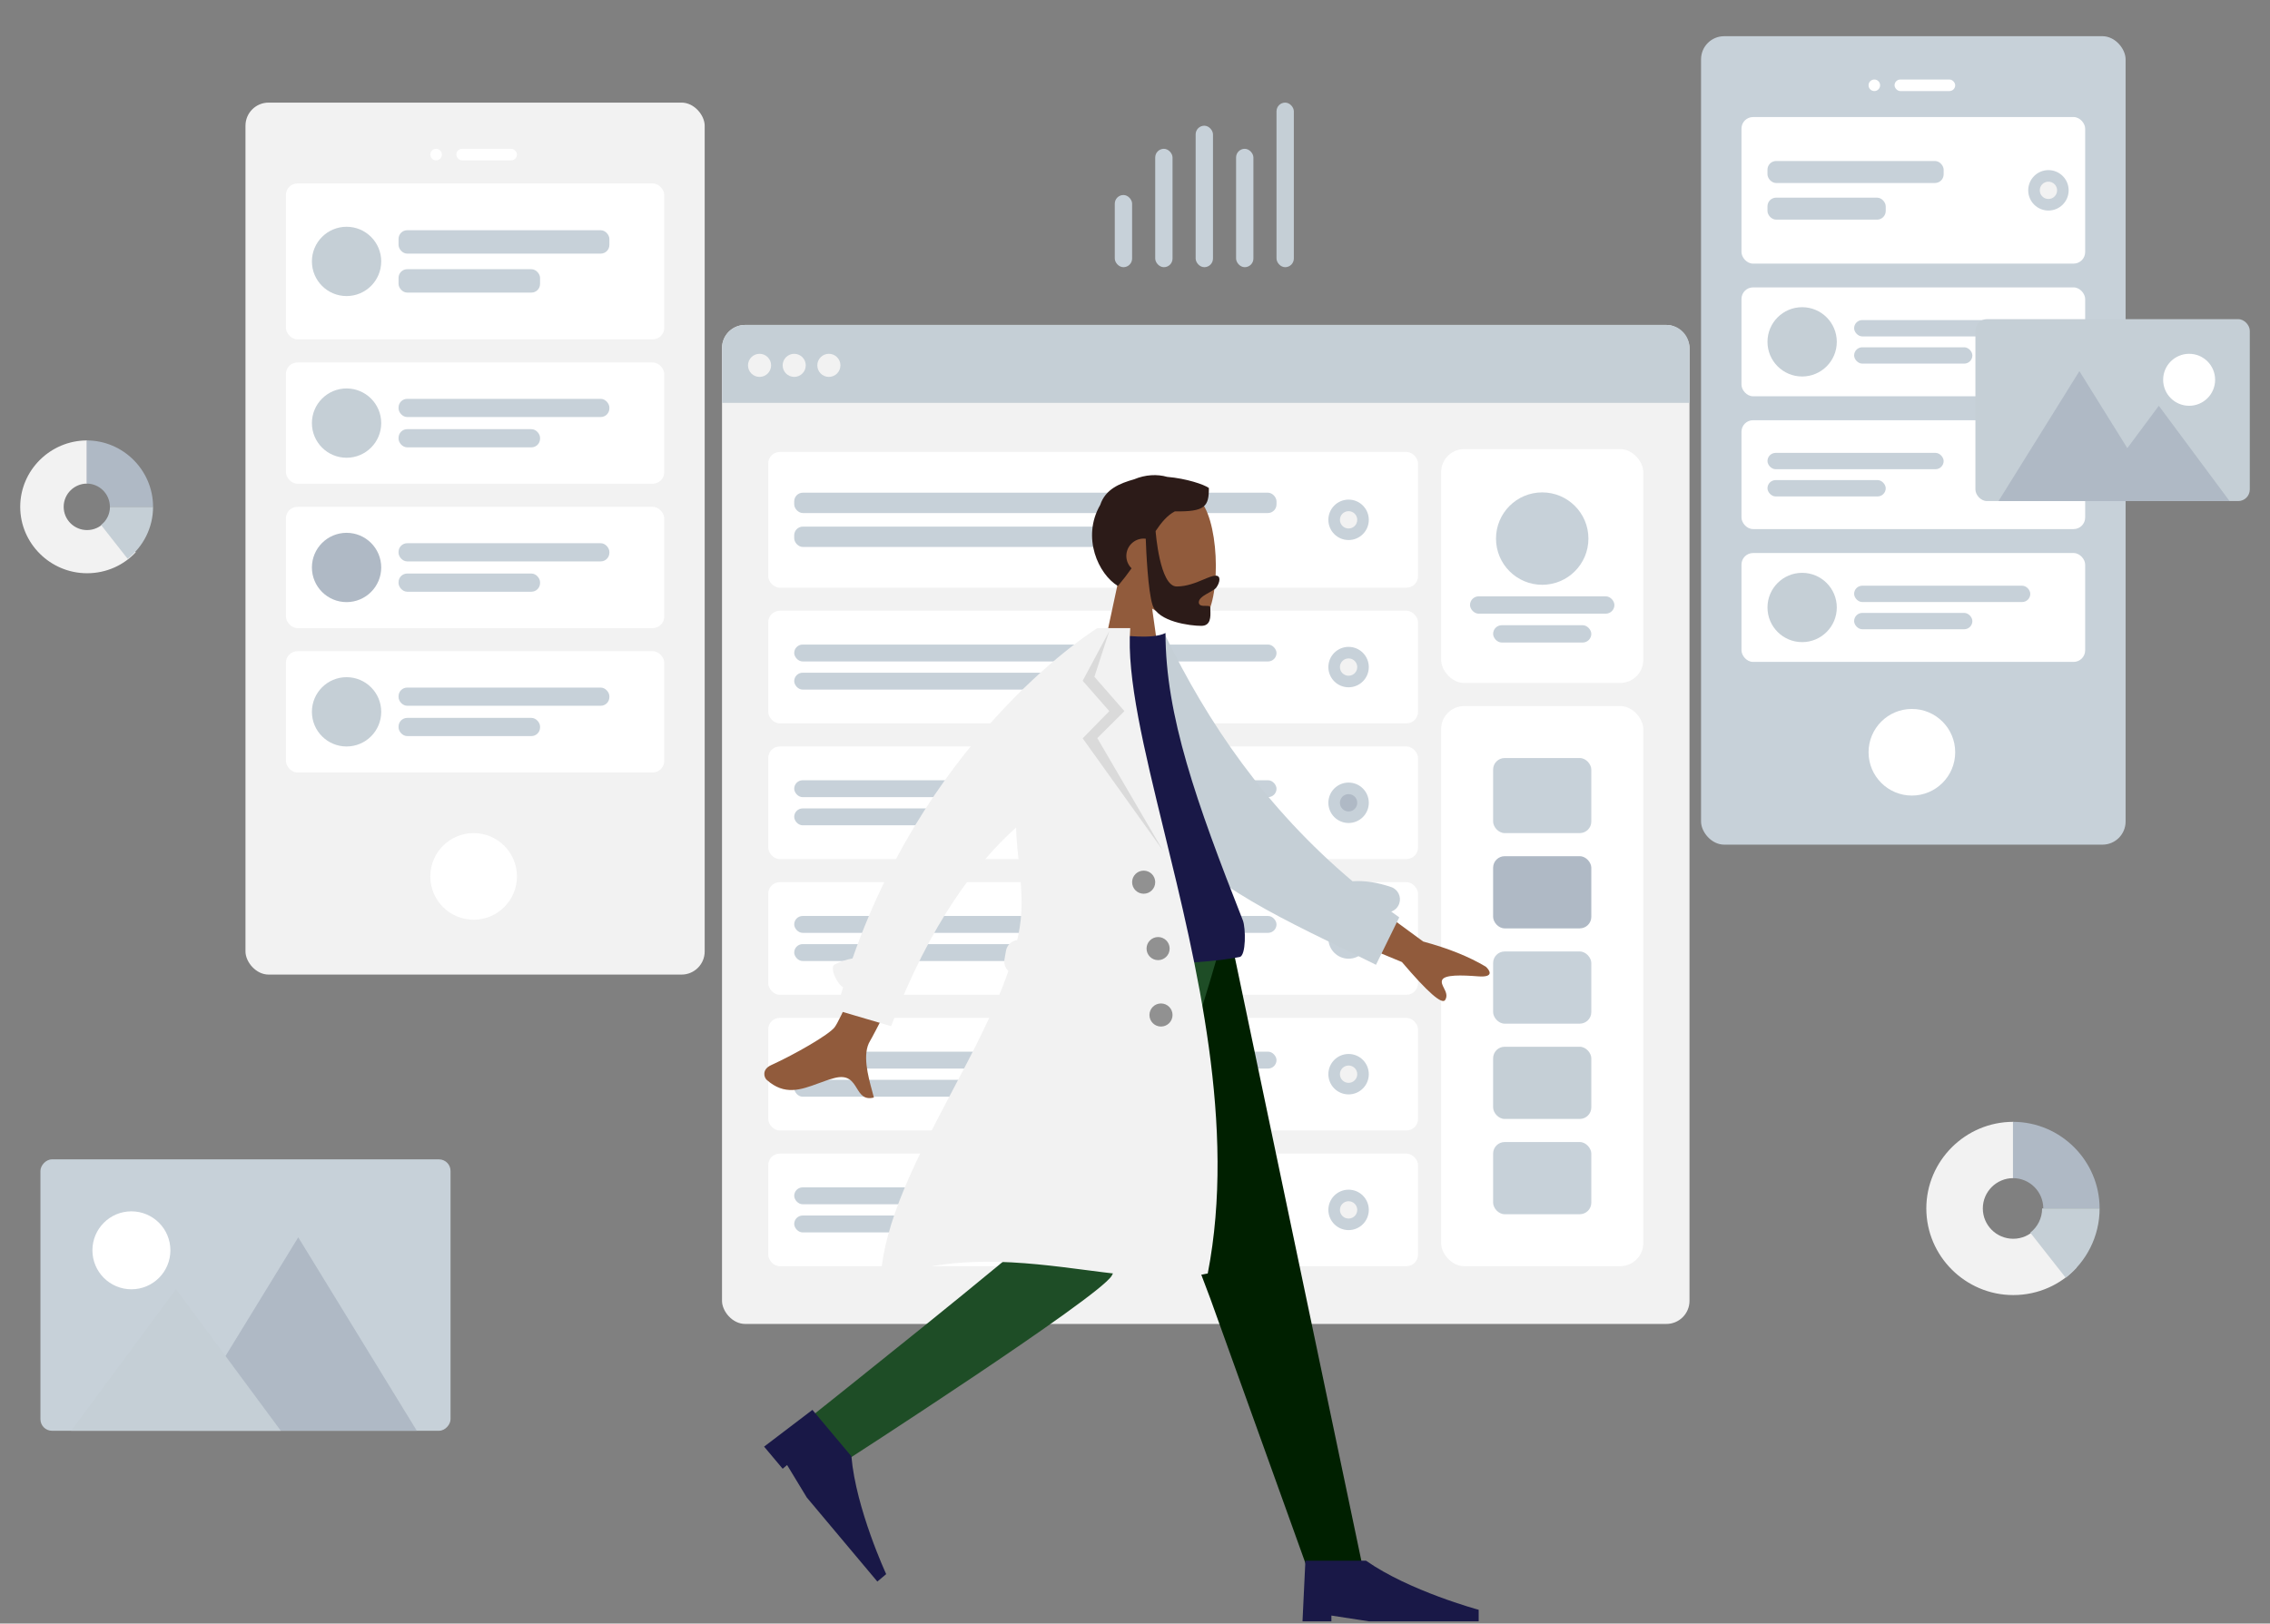
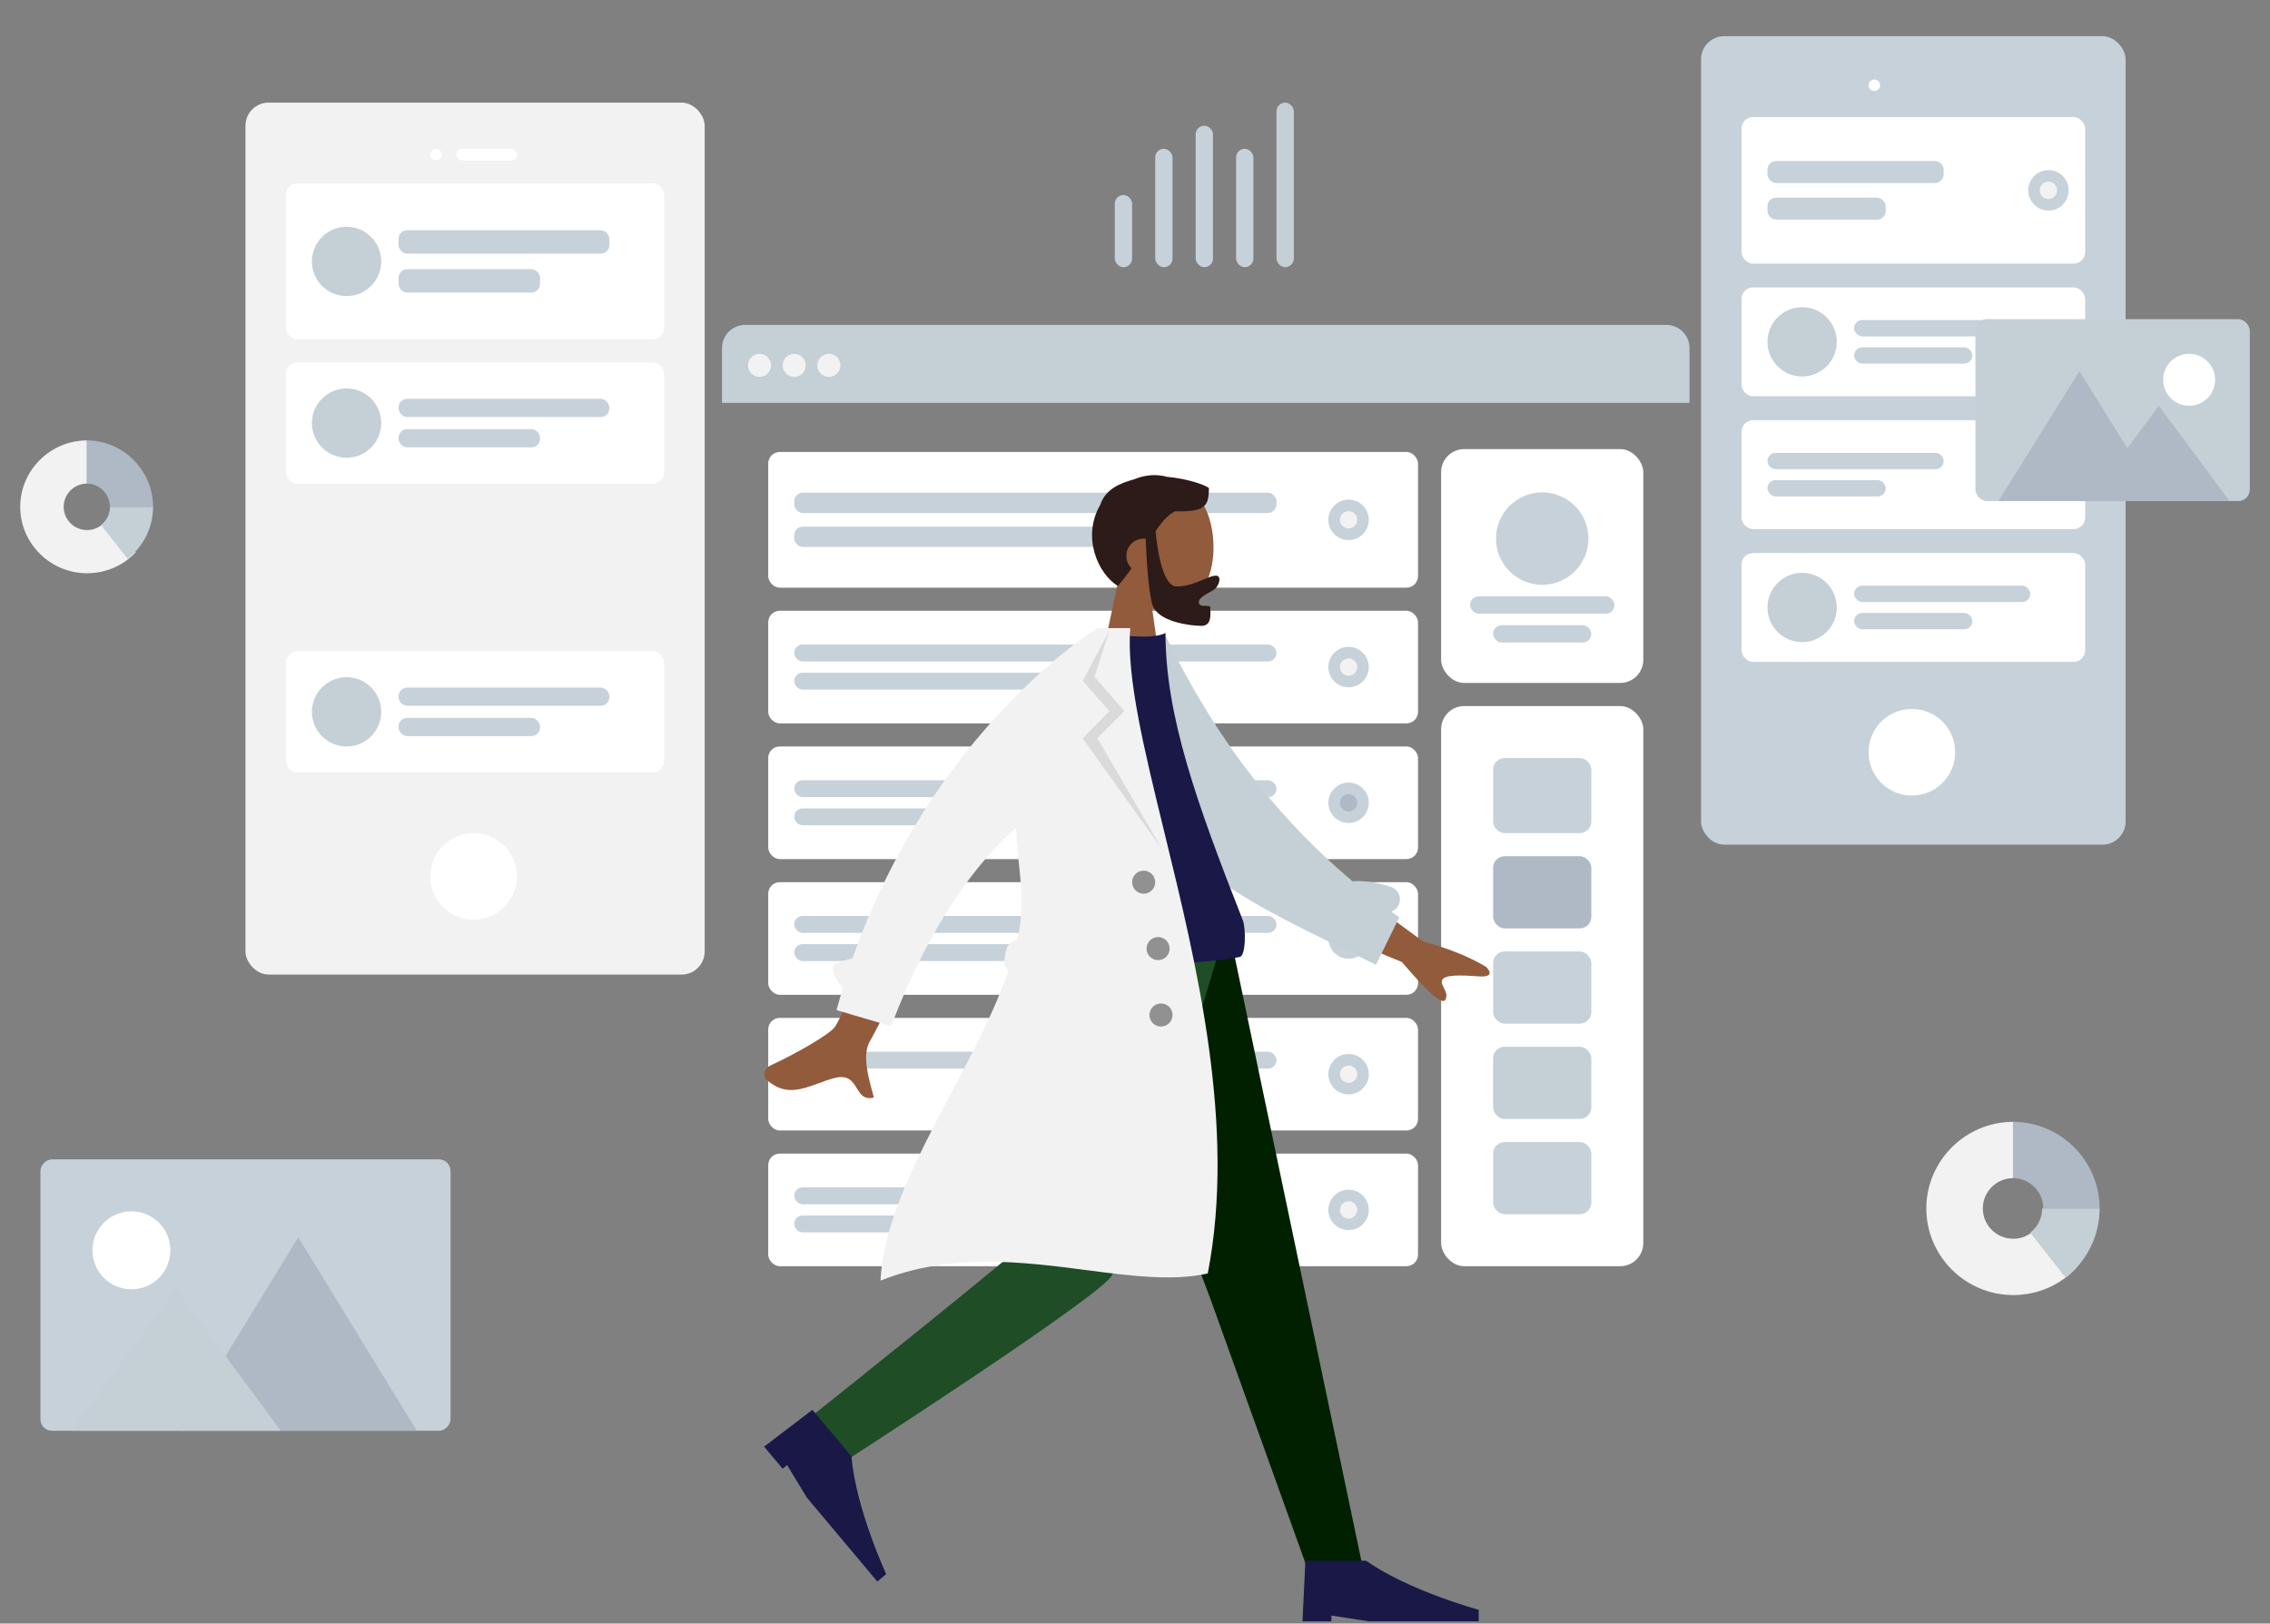
<svg xmlns="http://www.w3.org/2000/svg" viewBox="131 78.462 786 562.308" fill="none" overflow="visible" width="786px" height="562.308px">
  <rect x="131" y="78.462" width="786" height="562.308" fill="#808080" stroke="none" />
  <g id="Master/Scene/1 Character">
    <g id="Background" transform="translate(-3 0) scale(1 1)">
      <g id="Background/Wireframe 2">
        <g id="Mobile3" clip-path="url(#clip0_410_561334ff9e96-037a-487c-a85d-e363a8799c7a)">
          <rect id="Container" x="723" y="91" width="147" height="280" rx="8" fill="#C7D1D9" />
          <circle id="Touch" cx="796" cy="339" r="15" fill="white" />
          <g id="Camera">
            <circle id="Lens" cx="783" cy="108" r="2" fill="white" />
-             <rect id="Sensor" x="790" y="106" width="21" height="4" rx="2" fill="white" />
          </g>
          <g id="Rows" clip-path="url(#clip1_410_561334ff9e96-037a-487c-a85d-e363a8799c7a)">
            <g id="Row" clip-path="url(#clip2_410_561334ff9e96-037a-487c-a85d-e363a8799c7a)">
              <rect id="Container_2" x="737" y="119" width="119" height="50.765" rx="4" fill="white" />
              <g id="Text Stuff" clip-path="url(#clip3_410_561334ff9e96-037a-487c-a85d-e363a8799c7a)">
                <rect id="Label" x="746" y="134.228" width="61" height="7.614" rx="3" fill="#C7D1D9" />
                <rect id="Label_2" x="746" y="146.918" width="40.945" height="7.614" rx="3" fill="#C7D1D9" />
              </g>
              <g id="Check">
                <circle id="Background" cx="843.282" cy="144.38" r="7" fill="#C7D1D9" />
                <circle id="Indicator" cx="843.282" cy="144.38" r="3" fill="#F2F2F2" />
              </g>
            </g>
            <g id="Row_2" clip-path="url(#clip4_410_561334ff9e96-037a-487c-a85d-e363a8799c7a)">
              <rect id="Background_2" x="737" y="178" width="119" height="37.706" rx="4" fill="white" />
              <g id="Text" clip-path="url(#clip5_410_561334ff9e96-037a-487c-a85d-e363a8799c7a)">
                <rect id="Name" x="776" y="189.314" width="61" height="5.657" rx="2.829" fill="#C7D1D9" />
                <rect id="Name_2" x="776" y="198.742" width="40.945" height="5.657" rx="2.829" fill="#C7D1D9" />
              </g>
              <circle id="Avatar" cx="758" cy="196.857" r="12" fill="#C5CFD6" />
            </g>
            <g id="Row_3" clip-path="url(#clip6_410_561334ff9e96-037a-487c-a85d-e363a8799c7a)">
              <rect id="Container_3" x="737" y="224" width="119" height="37.706" rx="4" fill="white" />
              <g id="Text Stuff_2" clip-path="url(#clip7_410_561334ff9e96-037a-487c-a85d-e363a8799c7a)">
                <rect id="Label_3" x="746" y="235.314" width="61" height="5.657" rx="2.829" fill="#C7D1D9" />
                <rect id="Label_4" x="746" y="244.742" width="40.945" height="5.657" rx="2.829" fill="#C7D1D9" />
              </g>
              <g id="Check_2">
                <circle id="Background_3" cx="843.282" cy="242.857" r="7" fill="#C7D1D9" />
                <circle id="Indicator_2" cx="843.282" cy="242.857" r="3" fill="#F2F2F2" />
              </g>
            </g>
            <g id="Row_4" clip-path="url(#clip8_410_561334ff9e96-037a-487c-a85d-e363a8799c7a)">
              <rect id="Background_4" x="737" y="270" width="119" height="37.706" rx="4" fill="white" />
              <g id="Text_2" clip-path="url(#clip9_410_561334ff9e96-037a-487c-a85d-e363a8799c7a)">
                <rect id="Name_3" x="776" y="281.314" width="61" height="5.657" rx="2.829" fill="#C7D1D9" />
                <rect id="Name_4" x="776" y="290.742" width="40.945" height="5.657" rx="2.829" fill="#C7D1D9" />
              </g>
              <circle id="Avatar_2" cx="758" cy="288.857" r="12" fill="#C5CFD6" />
            </g>
          </g>
        </g>
        <g id="Mobile3_2" clip-path="url(#clip10_410_561334ff9e96-037a-487c-a85d-e363a8799c7a)">
          <rect id="Container_4" x="219" y="114" width="159" height="302" rx="8" fill="#F2F2F2" />
          <circle id="Touch_2" cx="298" cy="382" r="15" fill="white" />
          <g id="Camera_2">
            <circle id="Lens_2" cx="285" cy="132" r="2" fill="white" />
            <rect id="Sensor_2" x="292" y="130" width="21" height="4" rx="2" fill="white" />
          </g>
          <g id="Rows_2" clip-path="url(#clip11_410_561334ff9e96-037a-487c-a85d-e363a8799c7a)">
            <g id="Row_5" clip-path="url(#clip12_410_561334ff9e96-037a-487c-a85d-e363a8799c7a)">
              <rect id="Background_5" x="233" y="142" width="131" height="54" rx="4" fill="white" />
              <g id="Text_3" clip-path="url(#clip13_410_561334ff9e96-037a-487c-a85d-e363a8799c7a)">
                <rect id="Name_5" x="272" y="158.2" width="73" height="8.1" rx="3" fill="#C7D1D9" />
                <rect id="Name_6" x="272" y="171.7" width="49" height="8.1" rx="3" fill="#C7D1D9" />
              </g>
              <circle id="Avatar_3" cx="254" cy="169" r="12" fill="#C5CFD6" />
            </g>
            <g id="Row_6" clip-path="url(#clip14_410_561334ff9e96-037a-487c-a85d-e363a8799c7a)">
              <rect id="Background_6" x="233" y="204" width="131" height="42" rx="4" fill="white" />
              <g id="Text_4" clip-path="url(#clip15_410_561334ff9e96-037a-487c-a85d-e363a8799c7a)">
                <rect id="Name_7" x="272" y="216.6" width="73" height="6.3" rx="3" fill="#C7D1D9" />
                <rect id="Name_8" x="272" y="227.1" width="49" height="6.3" rx="3" fill="#C7D1D9" />
              </g>
              <circle id="Avatar_4" cx="254" cy="225" r="12" fill="#C5CFD6" />
            </g>
            <g id="Row_7" clip-path="url(#clip16_410_561334ff9e96-037a-487c-a85d-e363a8799c7a)">
              <rect id="Background_7" x="233" y="254" width="131" height="42" rx="4" fill="white" />
              <g id="Text_5" clip-path="url(#clip17_410_561334ff9e96-037a-487c-a85d-e363a8799c7a)">
                <rect id="Name_9" x="272" y="266.6" width="73" height="6.3" rx="3" fill="#C7D1D9" />
                <rect id="Name_10" x="272" y="277.1" width="49" height="6.3" rx="3" fill="#C7D1D9" />
              </g>
              <circle id="Avatar_5" cx="254" cy="275" r="12" fill="#AFB9C5" />
            </g>
            <g id="Row_8" clip-path="url(#clip18_410_561334ff9e96-037a-487c-a85d-e363a8799c7a)">
              <rect id="Background_8" x="233" y="304" width="131" height="42" rx="4" fill="white" />
              <g id="Text_6" clip-path="url(#clip19_410_561334ff9e96-037a-487c-a85d-e363a8799c7a)">
                <rect id="Name_11" x="272" y="316.6" width="73" height="6.3" rx="3" fill="#C7D1D9" />
                <rect id="Name_12" x="272" y="327.1" width="49" height="6.3" rx="3" fill="#C7D1D9" />
              </g>
              <circle id="Avatar_6" cx="254" cy="325" r="12" fill="#C5CFD6" />
            </g>
          </g>
        </g>
        <g id="Web" clip-path="url(#clip20_410_561334ff9e96-037a-487c-a85d-e363a8799c7a)">
-           <rect id="Container_5" x="384" y="191" width="335" height="346" rx="8" fill="#F2F2F2" />
          <rect id="Background_9" x="633" y="234" width="70" height="81" rx="8" fill="white" />
          <g id="Profile Info">
            <circle id="Avatar_7" cx="668" cy="265" r="16" fill="#C7D1D9" />
            <rect id="Name_13" x="643" y="285" width="50" height="6" rx="3" fill="#C7D1D9" />
            <rect id="Name_14" x="651" y="295" width="34" height="6" rx="3" fill="#C7D1D9" />
          </g>
          <path id="Header" d="M384 199C384 194.582 387.582 191 392 191H711C715.418 191 719 194.582 719 199V218H384V199Z" fill="#C5CFD6" />
          <g id="Buttons">
            <circle id="buttons" cx="397" cy="205" r="4" fill="#F2F2F2" />
            <circle id="buttons_2" cx="409" cy="205" r="4" fill="#F2F2F2" />
            <circle id="buttons_3" cx="421" cy="205" r="4" fill="#F2F2F2" />
          </g>
          <g id="Components" clip-path="url(#clip21_410_561334ff9e96-037a-487c-a85d-e363a8799c7a)">
            <rect id="Background_10" x="633" y="323" width="70" height="194" rx="8" fill="white" />
            <g id="Rows_3" clip-path="url(#clip22_410_561334ff9e96-037a-487c-a85d-e363a8799c7a)">
              <rect id="Data" x="651" y="341" width="34" height="26" rx="4" fill="#C7D1D9" />
              <rect id="Data_2" x="651" y="375" width="34" height="25" rx="4" fill="#AFB9C5" />
              <rect id="Data_3" x="651" y="408" width="34" height="25" rx="4" fill="#C7D1D9" />
              <rect id="Data_4" x="651" y="474" width="34" height="25" rx="4" fill="#C7D1D9" />
              <rect id="Data_5" x="651" y="441" width="34" height="25" rx="4" fill="#C5CFD6" />
            </g>
          </g>
          <g id="Rows_4" clip-path="url(#clip23_410_561334ff9e96-037a-487c-a85d-e363a8799c7a)">
            <g id="Row_9" clip-path="url(#clip24_410_561334ff9e96-037a-487c-a85d-e363a8799c7a)">
              <rect id="Container_6" x="400" y="235" width="225" height="47" rx="4" fill="white" />
              <g id="Text Stuff_3" clip-path="url(#clip25_410_561334ff9e96-037a-487c-a85d-e363a8799c7a)">
                <rect id="Label_5" x="409" y="249.1" width="167" height="7.05" rx="3" fill="#C7D1D9" />
                <rect id="Label_6" x="409" y="260.85" width="112.096" height="7.05" rx="3" fill="#C7D1D9" />
              </g>
              <g id="Check_3">
                <circle id="Background_11" cx="600.954" cy="258.5" r="7" fill="#C7D1D9" />
                <circle id="Indicator_3" cx="600.954" cy="258.5" r="3" fill="#F2F2F2" />
              </g>
            </g>
            <g id="Row_10" clip-path="url(#clip26_410_561334ff9e96-037a-487c-a85d-e363a8799c7a)">
              <rect id="Container_7" x="400" y="290" width="225" height="39" rx="4" fill="white" />
              <g id="Text Stuff_4" clip-path="url(#clip27_410_561334ff9e96-037a-487c-a85d-e363a8799c7a)">
                <rect id="Label_7" x="409" y="301.7" width="167" height="5.85" rx="2.925" fill="#C7D1D9" />
                <rect id="Label_8" x="409" y="311.45" width="112.096" height="5.85" rx="2.925" fill="#C7D1D9" />
              </g>
              <g id="Check_4">
                <circle id="Background_12" cx="600.954" cy="309.5" r="7" fill="#C7D1D9" />
                <circle id="Indicator_4" cx="600.954" cy="309.5" r="3" fill="#F2F2F2" />
              </g>
            </g>
            <g id="Row_11" clip-path="url(#clip28_410_561334ff9e96-037a-487c-a85d-e363a8799c7a)">
              <rect id="Container_8" x="400" y="337" width="225" height="39" rx="4" fill="white" />
              <g id="Text Stuff_5" clip-path="url(#clip29_410_561334ff9e96-037a-487c-a85d-e363a8799c7a)">
                <rect id="Label_9" x="409" y="348.7" width="167" height="5.85" rx="2.925" fill="#C7D1D9" />
                <rect id="Label_10" x="409" y="358.45" width="112.096" height="5.85" rx="2.925" fill="#C7D1D9" />
              </g>
              <g id="Check_5">
                <circle id="Background_13" cx="600.954" cy="356.5" r="7" fill="#C7D1D9" />
                <circle id="Indicator_5" cx="600.954" cy="356.5" r="3" fill="#AFB9C5" />
              </g>
            </g>
            <g id="Row_12" clip-path="url(#clip30_410_561334ff9e96-037a-487c-a85d-e363a8799c7a)">
              <rect id="Container_9" x="400" y="478" width="225" height="39" rx="4" fill="white" />
              <g id="Text Stuff_6" clip-path="url(#clip31_410_561334ff9e96-037a-487c-a85d-e363a8799c7a)">
                <rect id="Label_11" x="409" y="489.7" width="167" height="5.85" rx="2.925" fill="#C7D1D9" />
                <rect id="Label_12" x="409" y="499.45" width="112.096" height="5.85" rx="2.925" fill="#C7D1D9" />
              </g>
              <g id="Check_6">
                <circle id="Background_14" cx="600.954" cy="497.5" r="7" fill="#C7D1D9" />
                <circle id="Indicator_6" cx="600.954" cy="497.5" r="3" fill="#F2F2F2" />
              </g>
            </g>
            <g id="Row_13" clip-path="url(#clip32_410_561334ff9e96-037a-487c-a85d-e363a8799c7a)">
              <rect id="Container_10" x="400" y="431" width="225" height="39" rx="4" fill="white" />
              <g id="Text Stuff_7" clip-path="url(#clip33_410_561334ff9e96-037a-487c-a85d-e363a8799c7a)">
                <rect id="Label_13" x="409" y="442.7" width="167" height="5.85" rx="2.925" fill="#C7D1D9" />
-                 <rect id="Label_14" x="409" y="452.45" width="112.096" height="5.85" rx="2.925" fill="#C7D1D9" />
              </g>
              <g id="Check_7">
                <circle id="Background_15" cx="600.954" cy="450.5" r="7" fill="#C7D1D9" />
                <circle id="Indicator_7" cx="600.954" cy="450.5" r="3" fill="#F2F2F2" />
              </g>
            </g>
            <g id="Row_14" clip-path="url(#clip34_410_561334ff9e96-037a-487c-a85d-e363a8799c7a)">
              <rect id="Container_11" x="400" y="384" width="225" height="39" rx="4" fill="white" />
              <g id="Text Stuff_8" clip-path="url(#clip35_410_561334ff9e96-037a-487c-a85d-e363a8799c7a)">
                <rect id="Label_15" x="409" y="395.7" width="167" height="5.85" rx="2.925" fill="#C7D1D9" />
                <rect id="Label_16" x="409" y="405.45" width="112.096" height="5.85" rx="2.925" fill="#C7D1D9" />
              </g>
              <g id="Check_8">
                <circle id="Background_16" cx="600.954" cy="403.5" r="7" fill="#C7D1D9" />
                <circle id="Indicator_8" cx="600.954" cy="403.5" r="3" fill="#F2F2F2" />
              </g>
            </g>
          </g>
        </g>
        <g id="Graph">
          <rect id="Value" x="520" y="146" width="6" height="25" rx="3" fill="#C7D1D9" />
          <rect id="Value_2" x="534" y="130" width="6" height="41" rx="3" fill="#C7D1D9" />
          <rect id="Value_3" x="548" y="122" width="6" height="49" rx="3" fill="#C7D1D9" />
          <rect id="Value_4" x="562" y="130" width="6" height="41" rx="3" fill="#C7D1D9" />
          <rect id="Value_5" x="576" y="114" width="6" height="57" rx="3" fill="#C5CFD6" />
        </g>
        <g id="Chart">
          <path id="Value_6" fill-rule="evenodd" clip-rule="evenodd" d="M838.766 504.179C836.845 506.219 834.123 507.5 831.095 507.5C825.278 507.5 820.562 502.799 820.562 497C820.562 491.201 825.278 486.5 831.095 486.5V467C814.546 467 801 480.503 801 497C801 513.497 814.546 527 831.095 527C839.788 527 847.645 523.334 853 517.502L838.766 504.179Z" fill="#F2F2F2" />
          <path id="Value_7" fill-rule="evenodd" clip-rule="evenodd" d="M831 467V486.5C836.799 486.5 841.5 491.201 841.5 497H861C861 480.503 847.497 467 831 467Z" fill="#AFB9C5" />
          <path id="Value_8" fill-rule="evenodd" clip-rule="evenodd" d="M841.097 497C841.097 500.407 839.492 503.435 837 505.391L849.262 521C856.399 515.412 861 506.749 861 497H841.097Z" fill="#C5CFD6" />
        </g>
        <g id="Chart_2">
          <path id="Value_9" fill-rule="evenodd" clip-rule="evenodd" d="M170.051 259.504C168.573 261.068 166.479 262.05 164.15 262.05C159.675 262.05 156.048 258.446 156.048 254C156.048 249.554 159.675 245.95 164.15 245.95V231C151.42 231 141 241.352 141 254C141 266.648 151.42 277 164.15 277C170.837 277 176.88 274.189 181 269.718L170.051 259.504Z" fill="#F2F2F2" />
          <path id="Value_10" fill-rule="evenodd" clip-rule="evenodd" d="M164 231V245.95C168.446 245.95 172.05 249.554 172.05 254H187C187 241.352 176.648 231 164 231Z" fill="#AFB9C5" />
          <path id="Value_11" fill-rule="evenodd" clip-rule="evenodd" d="M172.073 254C172.073 256.555 170.869 258.827 169 260.293L178.196 272C183.55 267.809 187 261.312 187 254H172.073Z" fill="#C5CFD6" />
        </g>
        <g id="Image">
          <path id="Fill 35" fill-rule="evenodd" clip-rule="evenodd" d="M866.007 240.986C866.003 240.996 865.999 241.006 865.993 241.018C865.999 241.008 866.007 240.968 866.007 240.986" fill="#C5CFD6" />
          <path id="Fill 37" fill-rule="evenodd" clip-rule="evenodd" d="M865.998 241.001C865.998 241.003 865.996 241.007 865.996 241.011C865.996 241.001 866.014 240.971 865.998 241.001" fill="#C5CFD6" />
          <path id="Fill 39" fill-rule="evenodd" clip-rule="evenodd" d="M866.067 240.832C866.053 240.872 866.035 240.91 866.019 240.95C866.027 240.93 866.035 240.914 866.043 240.894C865.835 241.414 865.967 241.076 866.067 240.832" fill="#C5CFD6" />
          <path id="Fill 41" fill-rule="evenodd" clip-rule="evenodd" d="M866.022 240.953C866.014 240.971 866.006 240.991 865.998 241.009C865.94 241.121 866.022 240.953 866.022 240.953" fill="#C5CFD6" />
          <path id="Fill 45" fill-rule="evenodd" clip-rule="evenodd" d="M865.999 241.002C865.999 241 865.999 241 866.001 240.998C865.999 241 865.999 241 865.999 241.002" fill="#C5CFD6" />
          <path id="Fill 47" fill-rule="evenodd" clip-rule="evenodd" d="M865.99 241.016C865.978 241.04 866.046 240.924 865.99 241.016Z" fill="#C5CFD6" />
          <path id="Fill 49" fill-rule="evenodd" clip-rule="evenodd" d="M865.998 241.002L866.002 240.998C866 241 866 241.002 865.998 241.002" fill="#C5CFD6" />
          <rect id="Photo Background" x="818" y="189" width="95" height="63" rx="4" fill="#C5CFD6" />
          <path id="Mountains" fill-rule="evenodd" clip-rule="evenodd" d="M854 207L826 252H882L854 207Z" fill="#AFB9C5" />
          <path id="Mountains_2" fill-rule="evenodd" clip-rule="evenodd" d="M881.5 219L857 252H906L881.5 219Z" fill="#AFB9C5" />
          <circle id="Sun" cx="892" cy="210" r="9" fill="white" />
        </g>
        <g id="Image_2">
          <path id="Fill 35_2" fill-rule="evenodd" clip-rule="evenodd" d="M218.993 556.986C218.997 556.996 219.001 557.006 219.007 557.018C219.001 557.008 218.993 556.968 218.993 556.986" fill="#C5CFD6" />
          <path id="Fill 37_2" fill-rule="evenodd" clip-rule="evenodd" d="M219.002 557.001C219.002 557.003 219.004 557.007 219.004 557.011C219.004 557.001 218.986 556.971 219.002 557.001" fill="#C5CFD6" />
          <path id="Fill 39_2" fill-rule="evenodd" clip-rule="evenodd" d="M218.933 556.832C218.947 556.872 218.965 556.91 218.981 556.95C218.973 556.93 218.965 556.914 218.957 556.894C219.165 557.414 219.033 557.076 218.933 556.832" fill="#C5CFD6" />
          <path id="Fill 41_2" fill-rule="evenodd" clip-rule="evenodd" d="M218.978 556.953C218.986 556.971 218.994 556.991 219.002 557.009C219.06 557.121 218.978 556.953 218.978 556.953" fill="#C5CFD6" />
          <path id="Fill 45_2" fill-rule="evenodd" clip-rule="evenodd" d="M219.001 557.002C219.001 557 219.001 557 218.999 556.998C219.001 557 219.001 557 219.001 557.002" fill="#C5CFD6" />
          <path id="Fill 47_2" fill-rule="evenodd" clip-rule="evenodd" d="M219.01 557.016C219.022 557.04 218.954 556.924 219.01 557.016Z" fill="#C5CFD6" />
          <path id="Fill 49_2" fill-rule="evenodd" clip-rule="evenodd" d="M219.002 557.002L218.998 556.998C219 557 219 557.002 219.002 557.002" fill="#C5CFD6" />
          <rect id="Photo Background_2" width="142" height="94" rx="4" transform="matrix(-1 0 0 1 290 480)" fill="#C7D1D9" />
          <path id="Mountains_3" fill-rule="evenodd" clip-rule="evenodd" d="M237.274 507L278.329 574H196.219L237.274 507Z" fill="#AFB9C5" />
          <path id="Mountains_4" fill-rule="evenodd" clip-rule="evenodd" d="M194.944 524.947L231.239 574H158.649L194.944 524.947Z" fill="#C5CFD6" />
          <circle id="Sun_2" cx="13.5" cy="13.5" r="13.5" transform="matrix(-1 0 0 1 193 498)" fill="white" />
        </g>
      </g>
      <defs>
        <clipPath id="clip0_410_561334ff9e96-037a-487c-a85d-e363a8799c7a">
          <rect width="147" height="280" fill="white" transform="translate(723 91)" />
        </clipPath>
        <clipPath id="clip1_410_561334ff9e96-037a-487c-a85d-e363a8799c7a">
          <rect width="119" height="189" fill="white" transform="translate(737 119)" />
        </clipPath>
        <clipPath id="clip2_410_561334ff9e96-037a-487c-a85d-e363a8799c7a">
          <rect width="119" height="51" fill="white" transform="translate(737 119)" />
        </clipPath>
        <clipPath id="clip3_410_561334ff9e96-037a-487c-a85d-e363a8799c7a">
          <rect width="61" height="20.4" fill="white" transform="translate(746 134.228)" />
        </clipPath>
        <clipPath id="clip4_410_561334ff9e96-037a-487c-a85d-e363a8799c7a">
          <rect width="119" height="38" fill="white" transform="translate(737 178)" />
        </clipPath>
        <clipPath id="clip5_410_561334ff9e96-037a-487c-a85d-e363a8799c7a">
          <rect width="61" height="15.59" fill="white" transform="translate(776 189.314)" />
        </clipPath>
        <clipPath id="clip6_410_561334ff9e96-037a-487c-a85d-e363a8799c7a">
          <rect width="119" height="38" fill="white" transform="translate(737 224)" />
        </clipPath>
        <clipPath id="clip7_410_561334ff9e96-037a-487c-a85d-e363a8799c7a">
          <rect width="61" height="15.59" fill="white" transform="translate(746 235.314)" />
        </clipPath>
        <clipPath id="clip8_410_561334ff9e96-037a-487c-a85d-e363a8799c7a">
          <rect width="119" height="38" fill="white" transform="translate(737 270)" />
        </clipPath>
        <clipPath id="clip9_410_561334ff9e96-037a-487c-a85d-e363a8799c7a">
          <rect width="61" height="15.59" fill="white" transform="translate(776 281.314)" />
        </clipPath>
        <clipPath id="clip10_410_561334ff9e96-037a-487c-a85d-e363a8799c7a">
          <rect width="159" height="302" fill="white" transform="translate(219 114)" />
        </clipPath>
        <clipPath id="clip11_410_561334ff9e96-037a-487c-a85d-e363a8799c7a">
          <rect width="131" height="204" fill="white" transform="translate(233 142)" />
        </clipPath>
        <clipPath id="clip12_410_561334ff9e96-037a-487c-a85d-e363a8799c7a">
          <rect width="131" height="54" fill="white" transform="translate(233 142)" />
        </clipPath>
        <clipPath id="clip13_410_561334ff9e96-037a-487c-a85d-e363a8799c7a">
          <rect width="73" height="21.6" fill="white" transform="translate(272 158.2)" />
        </clipPath>
        <clipPath id="clip14_410_561334ff9e96-037a-487c-a85d-e363a8799c7a">
          <rect width="131" height="42" fill="white" transform="translate(233 204)" />
        </clipPath>
        <clipPath id="clip15_410_561334ff9e96-037a-487c-a85d-e363a8799c7a">
          <rect width="73" height="16.8" fill="white" transform="translate(272 216.6)" />
        </clipPath>
        <clipPath id="clip16_410_561334ff9e96-037a-487c-a85d-e363a8799c7a">
-           <rect width="131" height="42" fill="white" transform="translate(233 254)" />
-         </clipPath>
+           </clipPath>
        <clipPath id="clip17_410_561334ff9e96-037a-487c-a85d-e363a8799c7a">
          <rect width="73" height="16.8" fill="white" transform="translate(272 266.6)" />
        </clipPath>
        <clipPath id="clip18_410_561334ff9e96-037a-487c-a85d-e363a8799c7a">
          <rect width="131" height="42" fill="white" transform="translate(233 304)" />
        </clipPath>
        <clipPath id="clip19_410_561334ff9e96-037a-487c-a85d-e363a8799c7a">
          <rect width="73" height="16.8" fill="white" transform="translate(272 316.6)" />
        </clipPath>
        <clipPath id="clip20_410_561334ff9e96-037a-487c-a85d-e363a8799c7a">
          <rect width="335" height="346" fill="white" transform="translate(384 191)" />
        </clipPath>
        <clipPath id="clip21_410_561334ff9e96-037a-487c-a85d-e363a8799c7a">
          <rect width="70" height="194" fill="white" transform="translate(633 323)" />
        </clipPath>
        <clipPath id="clip22_410_561334ff9e96-037a-487c-a85d-e363a8799c7a">
          <rect width="34" height="158" fill="white" transform="translate(651 341)" />
        </clipPath>
        <clipPath id="clip23_410_561334ff9e96-037a-487c-a85d-e363a8799c7a">
          <rect width="225" height="282" fill="white" transform="translate(400 235)" />
        </clipPath>
        <clipPath id="clip24_410_561334ff9e96-037a-487c-a85d-e363a8799c7a">
          <rect width="225" height="47" fill="white" transform="translate(400 235)" />
        </clipPath>
        <clipPath id="clip25_410_561334ff9e96-037a-487c-a85d-e363a8799c7a">
          <rect width="167" height="18.8" fill="white" transform="translate(409 249.1)" />
        </clipPath>
        <clipPath id="clip26_410_561334ff9e96-037a-487c-a85d-e363a8799c7a">
          <rect width="225" height="39" fill="white" transform="translate(400 290)" />
        </clipPath>
        <clipPath id="clip27_410_561334ff9e96-037a-487c-a85d-e363a8799c7a">
          <rect width="167" height="15.6" fill="white" transform="translate(409 301.7)" />
        </clipPath>
        <clipPath id="clip28_410_561334ff9e96-037a-487c-a85d-e363a8799c7a">
          <rect width="225" height="39" fill="white" transform="translate(400 337)" />
        </clipPath>
        <clipPath id="clip29_410_561334ff9e96-037a-487c-a85d-e363a8799c7a">
          <rect width="167" height="15.6" fill="white" transform="translate(409 348.7)" />
        </clipPath>
        <clipPath id="clip30_410_561334ff9e96-037a-487c-a85d-e363a8799c7a">
          <rect width="225" height="39" fill="white" transform="translate(400 478)" />
        </clipPath>
        <clipPath id="clip31_410_561334ff9e96-037a-487c-a85d-e363a8799c7a">
          <rect width="167" height="15.6" fill="white" transform="translate(409 489.7)" />
        </clipPath>
        <clipPath id="clip32_410_561334ff9e96-037a-487c-a85d-e363a8799c7a">
          <rect width="225" height="39" fill="white" transform="translate(400 431)" />
        </clipPath>
        <clipPath id="clip33_410_561334ff9e96-037a-487c-a85d-e363a8799c7a">
          <rect width="167" height="15.6" fill="white" transform="translate(409 442.7)" />
        </clipPath>
        <clipPath id="clip34_410_561334ff9e96-037a-487c-a85d-e363a8799c7a">
          <rect width="225" height="39" fill="white" transform="translate(400 384)" />
        </clipPath>
        <clipPath id="clip35_410_561334ff9e96-037a-487c-a85d-e363a8799c7a">
          <rect width="167" height="15.6" fill="white" transform="translate(409 395.7)" />
        </clipPath>
      </defs>
    </g>
    <g id="Master/Pose/Standing" transform="translate(374 214) scale(1 1)">
      <g id="Master/Pose/Standing">
        <g id="Head/Front" transform="translate(82 0) scale(1 1)">
          <g id="Head/Front/Short Beard">
            <g id="Head">
-               <path id="SKIN" fill-rule="evenodd" clip-rule="evenodd" d="M73.935 75.244C80.411 79.147 86.774 81.033 89.76 80.263C97.25 78.333 97.938 50.935 92.143 40.134C86.349 29.333 56.558 24.625 55.057 46.026C54.536 53.453 57.654 60.081 62.262 65.49L54 104H78L73.935 75.244Z" fill="#915b3c" />
+               <path id="SKIN" fill-rule="evenodd" clip-rule="evenodd" d="M73.935 75.244C97.25 78.333 97.938 50.935 92.143 40.134C86.349 29.333 56.558 24.625 55.057 46.026C54.536 53.453 57.654 60.081 62.262 65.49L54 104H78L73.935 75.244Z" fill="#915b3c" />
            </g>
            <path id="Hair" fill-rule="evenodd" clip-rule="evenodd" d="M71.72 51.043C71.484 51.014 71.244 51 71 51C67.686 51 65 53.686 65 57C65 58.682 65.692 60.203 66.808 61.292C65.419 63.252 63.863 65.299 62.081 67.411C55.383 63.393 49.412 50.629 55.961 39.328C57.771 33.792 62.868 31.835 67.707 30.462C71.628 28.822 75.697 28.637 79.132 29.62C85.866 30.198 91.879 32.251 93.583 33.471C93.583 39.846 92.348 41.738 81.797 41.571C79.204 42.94 77.211 45.298 75.135 48.389C75.153 48.626 76.55 67.585 82.426 67.585C85.983 67.585 89.215 66.226 91.791 65.144C93.498 64.427 94.916 63.831 95.95 63.831C97.841 63.831 97.419 66.198 96.165 67.952C95.768 68.509 94.779 69.057 93.713 69.649C92.004 70.598 90.094 71.658 90.094 73.04C90.094 74.308 91.364 74.305 92.469 74.303C93.32 74.302 94.073 74.3 94.073 74.879C94.073 75.156 94.085 75.464 94.096 75.791C94.178 78.058 94.292 81.221 90.951 81.221C87.084 81.221 75.995 79.811 74.094 74.071C72.483 69.203 71.869 55.186 71.72 51.043Z" fill="#2c1b18" />
          </g>
        </g>
        <g id="Lower Body/Standing" transform="translate(0 187) scale(1 1)">
          <g id="Lower Body/Standing/Skinny Jeans Walk">
            <path id="Leg" fill-rule="evenodd" clip-rule="evenodd" d="M128 0L176.082 127.227L209.783 221H229L182.674 0L128 0Z" fill="#002000" />
            <path id="Leg" fill-rule="evenodd" clip-rule="evenodd" d="M116.117 0C115.594 43.654 115.972 102.427 114.754 105.149C113.536 107.87 39 167.157 39 167.157L48.905 184C48.905 184 137.397 126.934 141.921 119.331C146.445 111.728 169.174 41.763 181 0H116.117Z" fill="#1e4d26" />
            <path id="Shoe" fill-rule="evenodd" clip-rule="evenodd" d="M21.574 178.491L38.304 165.759L51.803 181.846C53.36 200.037 63.848 222.649 63.848 222.649L60.784 225.22L36.358 196.11L29.534 184.866L28.002 186.152L21.574 178.491Z" fill="#191847" />
            <path id="Shoe_2" fill-rule="evenodd" clip-rule="evenodd" d="M208 239L209 218L230 218C244.936 228.5 269 235 269 235V239H231L218 237V239H208Z" fill="#191847" />
          </g>
        </g>
        <g id="Upper Body" transform="translate(22 82) scale(1 1)">
          <g id="Upper Body/Trench Coat">
            <path id="SKIN" fill-rule="evenodd" clip-rule="evenodd" d="M24.027 138.201C27.945 132.855 51.539 75.375 51.539 75.375L69.15 78.564C69.15 78.564 38.49 139.405 36.307 142.902C33.471 147.445 35.571 155.142 36.994 160.361C37.214 161.169 37.418 161.917 37.586 162.585C34.183 163.44 32.968 161.467 31.688 159.387C30.242 157.037 28.712 154.551 23.85 155.85C21.971 156.351 20.16 157.017 18.39 157.667C12.277 159.912 6.662 161.974 0.487 156.477C-0.492 155.606 -1.246 152.841 2.014 151.36C10.136 147.669 22.111 140.815 24.027 138.201ZM227.788 108.555L195.89 85.132L188.838 102.563L220.426 115.661C229.359 126.155 234.355 130.53 235.412 128.785C236.304 127.314 235.607 125.937 234.965 124.669C234.465 123.681 233.998 122.758 234.342 121.909C235.126 119.97 241.127 120.174 246.814 120.611C252.5 121.048 250.843 118.518 249.472 117.269C243.667 113.794 236.439 110.89 227.788 108.555Z" fill="#915b3c" />
            <path id="Back Arm" fill-rule="evenodd" clip-rule="evenodd" d="M138.264 2.042L127.569 6.428C127.681 9.221 127.67 13.195 127.658 17.747C127.618 32.036 127.562 52.027 131.254 59.122C144.043 83.701 170.303 96.505 199.551 110.765C203.471 112.676 207.445 114.614 211.448 116.61L219.495 100.182C218.563 99.521 217.639 98.857 216.723 98.189C217.987 97.746 219.042 96.745 219.503 95.377C220.296 93.022 219.03 90.469 216.675 89.676C211.889 88.063 207.424 87.383 203.32 87.678C173.349 62.423 153.173 32.858 138.264 2.042Z" fill="#c5cfd6" />
            <path id="Shirt" fill-rule="evenodd" clip-rule="evenodd" d="M90 113.91C90 113.91 137.157 119.09 164.236 113.91C166.473 113.482 166.375 103.84 165.337 101.207C149.185 60.202 138.56 30.184 138.56 1.703C134.115 4.025 123 2.399 123 2.399C103.086 31.75 93.933 65.427 90 113.91Z" fill="#191847" />
            <path id="Coat Front" fill-rule="evenodd" clip-rule="evenodd" d="M30.192 114.406C57.981 34.98 114.976 0 114.976 0H116.532H120.377H126.348C125.06 17.036 131.113 41.826 138.134 70.584C149.364 116.577 163.071 172.719 153.191 223.518C141.042 226.231 126.766 224.379 111.312 222.374C89.008 219.479 64.249 216.267 39.883 226C40.822 205.65 52.704 183.124 64.531 160.699C72.029 146.484 79.505 132.31 84.159 118.758C83.091 117.753 82.534 116.247 82.808 114.696L83.329 111.741C83.682 109.739 85.308 108.281 87.228 108.053C87.563 106.553 87.853 105.063 88.092 103.583C89.313 96.025 88.533 88.555 87.763 81.169L87.762 81.169C87.339 77.114 86.919 73.084 86.833 69.079C73.44 81.01 57.228 101.813 43.548 137.871L24.661 132.313C25.383 129.63 26.14 126.991 26.929 124.396C24.743 123.191 22.165 117.47 24.007 116.516C25.952 115.508 28.016 114.807 30.192 114.406Z" fill="#f2f2f2" />
            <path id="Shade Lapel" fill-rule="evenodd" clip-rule="evenodd" d="M119.106 1L113.947 16.865L124.336 28.759L114.947 38.105L137.662 77L109.884 38.183L119.106 28.759L109.884 18.248L119.106 1Z" fill="black" fill-opacity="0.1" />
            <path id="Buttons" fill-rule="evenodd" clip-rule="evenodd" d="M135 88C135 90.209 133.209 92 131 92C128.791 92 127 90.209 127 88C127 85.791 128.791 84 131 84C133.209 84 135 85.791 135 88ZM140 111C140 113.209 138.209 115 136 115C133.791 115 132 113.209 132 111C132 108.791 133.791 107 136 107C138.209 107 140 108.791 140 111ZM137 138C139.209 138 141 136.209 141 134C141 131.791 139.209 130 137 130C134.791 130 133 131.791 133 134C133 136.209 134.791 138 137 138Z" fill="black" fill-opacity="0.4" />
          </g>
        </g>
      </g>
    </g>
  </g>
</svg>